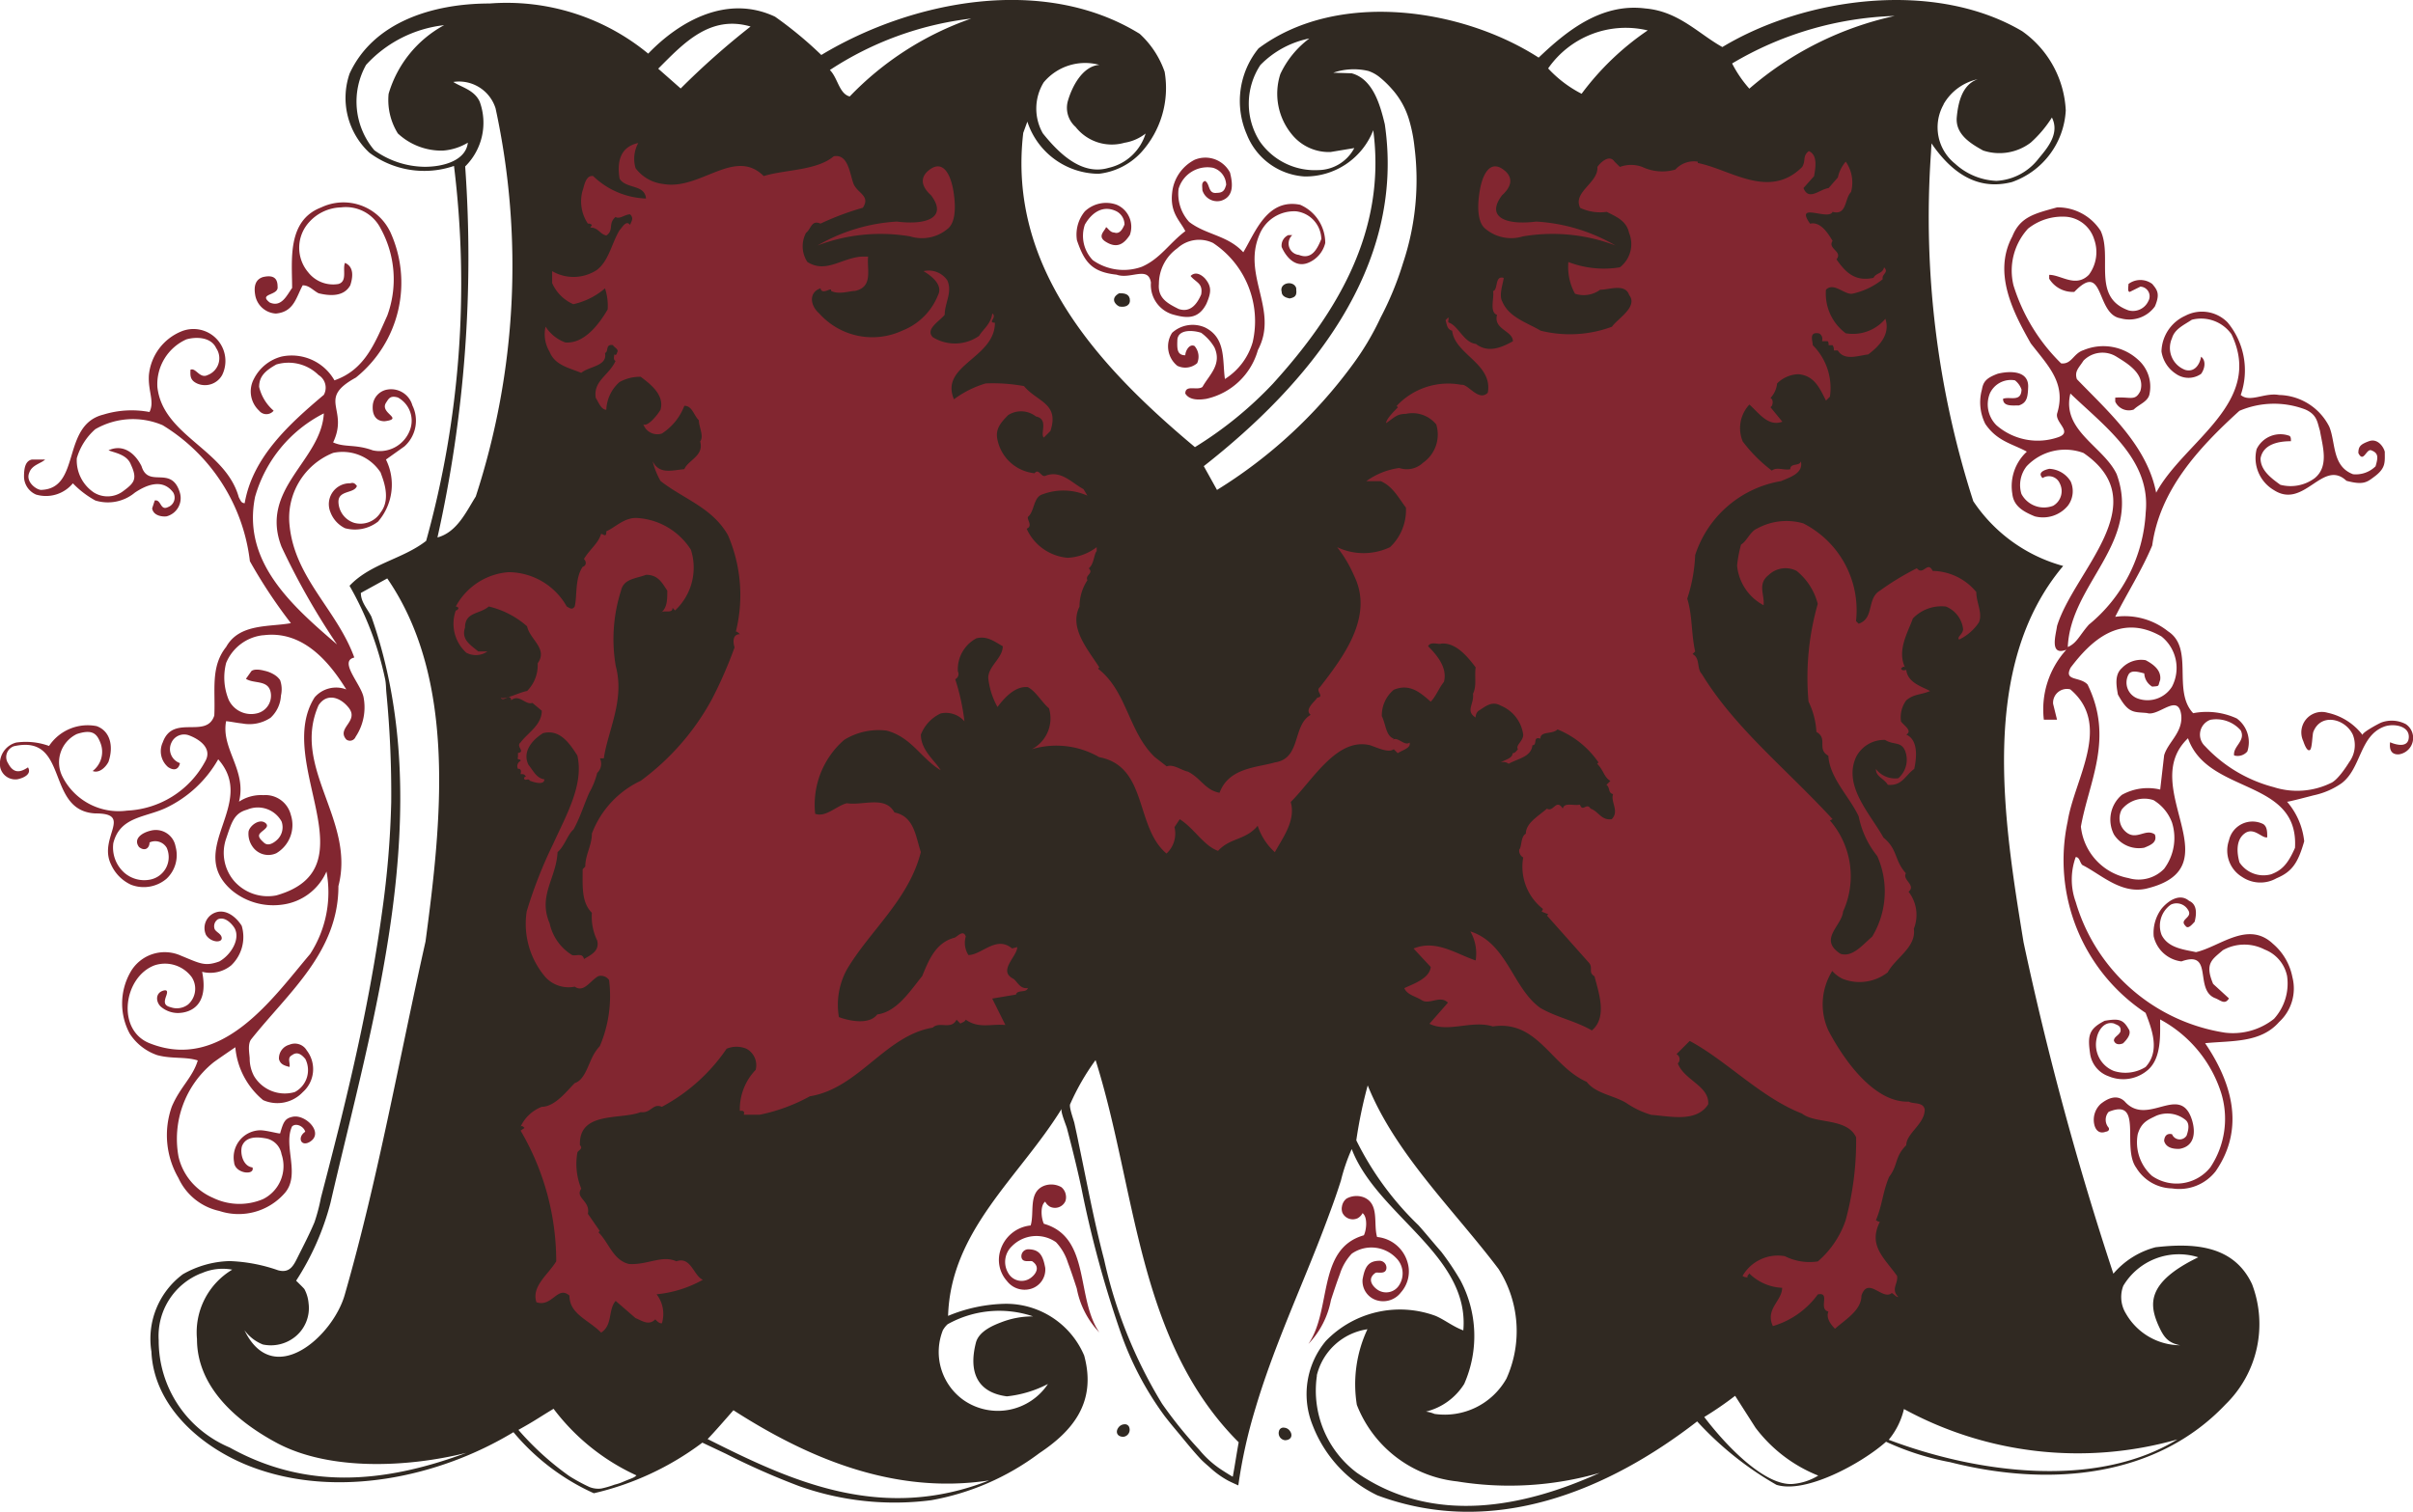
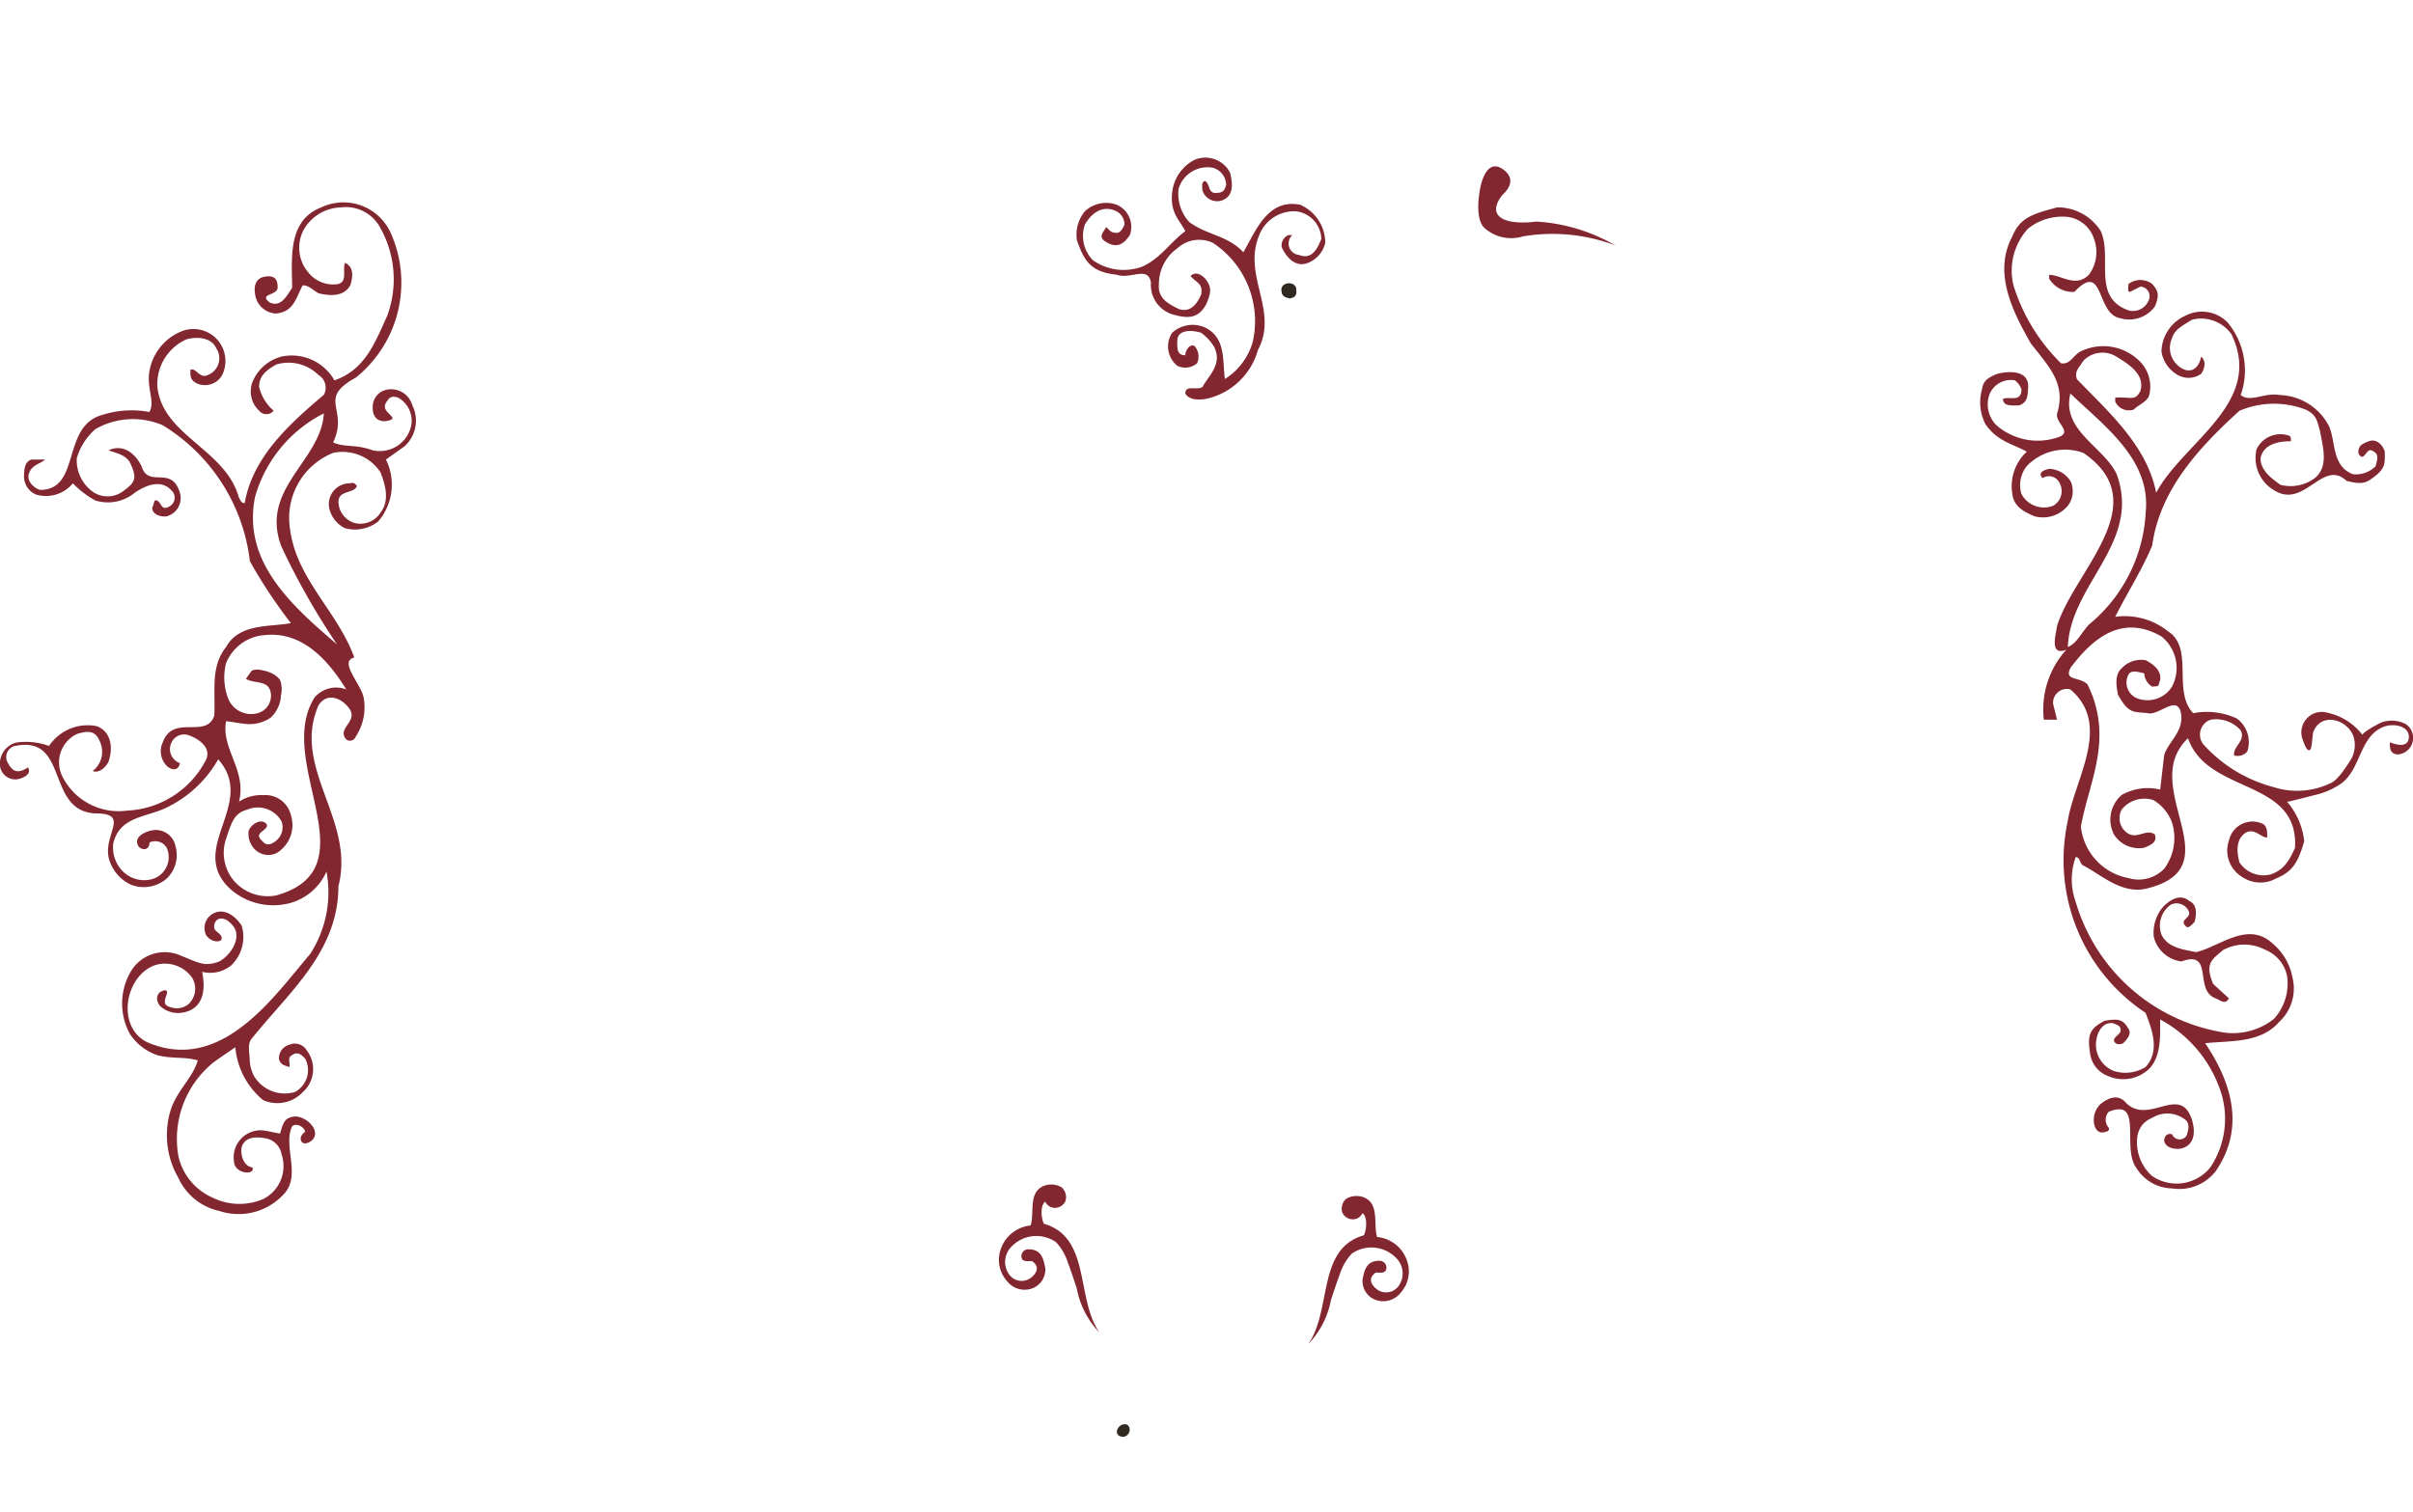
<svg xmlns="http://www.w3.org/2000/svg" id="Group_9409" data-name="Group 9409" width="84.328" height="52.851" viewBox="0 0 84.328 52.851">
  <defs>
    <clipPath id="clip-path">
      <rect id="Rectangle_885" data-name="Rectangle 885" width="84.328" height="52.851" fill="none" />
    </clipPath>
  </defs>
  <g id="Group_9395" data-name="Group 9395" clip-path="url(#clip-path)">
    <path id="Path_16062" data-name="Path 16062" d="M198.068,28.849c.094.37.14.832-.322.97a.541.541,0,0,1-.647-.369c0-.139-.046-.277.092-.324.184.093.093.462.416.416.249,0,.276-.139.323-.277a.636.636,0,0,0-.463-.6,1.052,1.052,0,0,0-1.2.738,1.461,1.461,0,0,0,.369,1.154c.6.461,1.339.461,1.893,1.062.416-.692.831-1.892,1.986-1.661a1.455,1.455,0,0,1,.878,1.338,1.006,1.006,0,0,1-.6.693c-.461.184-.783-.231-.923-.554a.4.4,0,0,1,.232-.416h.139a.4.4,0,0,0,.231.692c.462.185.647-.23.784-.554a1,1,0,0,0-.877-.969,1.306,1.306,0,0,0-1.292.83c-.6,1.432.692,2.631-.047,4.017a2.413,2.413,0,0,1-1.8,1.707c-.276.046-.6.046-.738-.185,0-.323.415-.092.6-.231.231-.415.693-.784.417-1.384a1.674,1.674,0,0,0-.463-.508c-.277-.093-.832-.138-.832.277-.012.3,0,.508.278.508,0-.138.138-.415.323-.323a.565.565,0,0,1,.092.6.635.635,0,0,1-.693.092.871.871,0,0,1-.183-1.154,1.068,1.068,0,0,1,1.153-.185c.74.369.6,1.155.693,1.8a2.265,2.265,0,0,0,.971-1.293,3.278,3.278,0,0,0-1.386-3.462,1.123,1.123,0,0,0-1.247.185,1.531,1.531,0,0,0-.645,1.246c-.047.507.323.692.692.877.415.138.646-.185.785-.508.07-.4-.185-.415-.37-.646.231-.231.508.092.508.092.231.277.218.479.046.877-.294.582-.741.5-1.2.369a1.077,1.077,0,0,1-.74-1.107c-.092-.6-.715-.1-1.2-.277-.876-.093-1.126-.448-1.385-1.2a1.273,1.273,0,0,1,.277-1.015,1.083,1.083,0,0,1,1.108-.231.838.838,0,0,1,.462,1.061c-.185.277-.424.506-.855.226-.286-.186-.023-.365.024-.5.046,0,.138.184.278.184.137.046.253,0,.367-.277a.522.522,0,0,0-.276-.461c-.461-.231-.858.026-1.108.461a1.22,1.22,0,0,0,.278,1.246,1.872,1.872,0,0,0,1.708.231c.646-.278.969-.831,1.524-1.247-.185-.369-.54-.633-.461-1.338a1.458,1.458,0,0,1,.784-1.155.97.97,0,0,1,1.246.461" transform="translate(-155.079 -22.8)" fill="#822630" />
    <path id="Path_16063" data-name="Path 16063" d="M229.939,50.891c.019.223.019.324-.231.369-.144-.028-.276-.092-.276-.231-.092-.322.415-.415.507-.138" transform="translate(-184.641 -40.826)" fill="#302922" />
-     <path id="Path_16064" data-name="Path 16064" d="M200.013,52.7c.046.231-.138.324-.369.278-.184-.093-.289-.306,0-.461.139,0,.324,0,.369.184" transform="translate(-160.532 -42.265)" fill="#302922" />
    <path id="Path_16065" data-name="Path 16065" d="M358.77,37.973c.415.923-.323,2.308.969,2.769a.593.593,0,0,0,.692-.323.338.338,0,0,0-.277-.507l-.37.184c-.091,0-.046-.184-.046-.277a.692.692,0,0,1,.831,0c.174.209.281.345.092.785a1.106,1.106,0,0,1-1.2.415c-.877-.138-.554-2.031-1.616-.923a.966.966,0,0,1-.878-.461V39.5c.416,0,.924.461,1.385,0a1.327,1.327,0,0,0,.185-1.246,1.121,1.121,0,0,0-.97-.784,1.93,1.93,0,0,0-1.34.415,2.173,2.173,0,0,0-.507,1.985,6.5,6.5,0,0,0,1.663,2.724c.369.046.424-.346.783-.461a1.792,1.792,0,0,1,1.894.322,1.255,1.255,0,0,1,.415,1.2c-.045.277-.369.369-.553.554a.524.524,0,0,1-.647-.277v-.139c.536-.04.692.139.877-.231.184-.6-.461-.969-.832-1.2a.926.926,0,0,0-1.156.139c-.161.254-.321.369-.229.646,1.062,1.107,2.447,2.308,2.77,3.969.97-1.8,3.786-3.138,2.632-5.539a1.3,1.3,0,0,0-1.385-.507c-.277.184-.6.323-.693.645a.82.82,0,0,0,.462,1.108c.323.093.508-.184.554-.461.185.138.129.426,0,.6a.764.764,0,0,1-.877,0,1.134,1.134,0,0,1-.507-.785,1.405,1.405,0,0,1,.831-1.246,1.252,1.252,0,0,1,1.478.231,2.618,2.618,0,0,1,.461,2.538c.324.277.831-.093,1.339,0a2.013,2.013,0,0,1,1.755,1.108c.23.554.091,1.385.832,1.662a.978.978,0,0,0,.785-.277c.1-.328.092-.462-.138-.554-.184-.092-.277.462-.462.092,0-.23.073-.306.369-.415s.508.185.554.369c0,.369.044.569-.371.876-.246.183-.372.3-.969.139-.83-.785-1.476,1.015-2.539.323a1.3,1.3,0,0,1-.6-1.43.921.921,0,0,1,1.154-.462c.045.046.045.092.045.185-.415,0-.969.092-1.062.6,0,.415.37.692.692.923a1.411,1.411,0,0,0,1.2-.231c.509-.415.278-1.107.184-1.661-.091-.277-.089-.553-.507-.739a3.074,3.074,0,0,0-2.308.046c-1.476,1.339-2.783,2.795-3.047,4.708-.369.877-.876,1.662-1.293,2.493a2.424,2.424,0,0,1,1.847.507c.923.6.138,2.077.878,2.862a2.509,2.509,0,0,1,1.524.184,1.029,1.029,0,0,1,.368,1.154.443.443,0,0,1-.462.139c-.045-.323.416-.508.231-.877a1.139,1.139,0,0,0-1.061-.369.551.551,0,0,0-.185.923,5.008,5.008,0,0,0,2.4,1.431,2.688,2.688,0,0,0,1.986-.139c.231-.088.534-.546.654-.739a1,1,0,0,0,.125-.954c-.264-.566-1.118-.775-1.381-.1-.039.1-.038.584-.12.634-.106.066-.207-.239-.232-.312a.716.716,0,0,1,.851-.99,2.1,2.1,0,0,1,1.235.795c-.129-.059.589-.439.652-.458a1.055,1.055,0,0,1,.847.061.581.581,0,0,1-.251,1.057c-.282.01-.326-.2-.3-.424.232.1.63.194.654-.162.029-.423-.544-.5-.857-.386-.872.322-.8,1.47-1.5,1.987a2.674,2.674,0,0,1-.96.414c-.083.02-.918.243-.938.225a2.52,2.52,0,0,1,.6,1.384c-.216.749-.417,1.062-.969,1.293a1.139,1.139,0,0,1-1.2-.046,1.077,1.077,0,0,1-.461-1.277.842.842,0,0,1,1.2-.571c.138.093.138.278.138.462-.184.046-.462-.37-.784-.139s-.277.692-.186,1.016a1.006,1.006,0,0,0,1.109.415c.369-.139.581-.354.831-.923.144-2.442-3.047-1.847-3.739-3.832-1.8,1.708,1.662,4.523-1.477,5.262-.877.184-1.569-.507-2.216-.831-.093-.092-.093-.277-.231-.277a2.3,2.3,0,0,0,0,1.569,6.466,6.466,0,0,0,5.217,4.569,2.305,2.305,0,0,0,1.712-.483,1.836,1.836,0,0,0,.457-1.5,1.262,1.262,0,0,0-.784-.923,1.54,1.54,0,0,0-1.461.024c-.37.323-.644.457-.339,1.177l.553.507c-.137.231-.285.074-.461,0-.784-.277-.046-1.708-1.2-1.293a1.134,1.134,0,0,1-.969-.877,1.412,1.412,0,0,1,.277-.969c.231-.278.637-.548.959-.271.325.139.241.547.195.732-.092.093-.231.278-.323.139-.231-.231.278-.277.092-.555a.465.465,0,0,0-.6-.184.9.9,0,0,0-.323,1.061c.231.462.785.508,1.2.6.831-.185,1.816-1.12,2.694-.289a2.041,2.041,0,0,1,.677,1.166A1.592,1.592,0,0,1,365,65.621c-.647.739-1.662.646-2.584.739.877,1.292,1.444,2.919.368,4.477a1.613,1.613,0,0,1-1.523.6,1.5,1.5,0,0,1-1.252-.723c-.519-.711.26-2.455-.964-1.954a.422.422,0,0,0,0,.554c.046.092-.046.138-.093.138-.231.092-.372-.048-.415-.277a.759.759,0,0,1,.231-.693c.231-.184.554-.348.831-.093.8.92,1.939-.645,2.355.646.136.434.1.925-.425,1.018-.321.017-.5-.094-.545-.279.009-.16.093-.277.277-.231a.286.286,0,0,0,.508.047c.046-.139.138-.415-.047-.555a1.011,1.011,0,0,0-1.015-.138c-.277.138-.52.217-.646.646a1.568,1.568,0,0,0,.5,1.457,1.509,1.509,0,0,0,2.038-.3,3.057,3.057,0,0,0,.368-2.631,4.445,4.445,0,0,0-2.123-2.539c0,.554.046,1.339-.416,1.755a1.316,1.316,0,0,1-1.385.231.982.982,0,0,1-.646-.785c-.09-.63-.054-.867.508-1.154.494-.085.646-.046.831.278.138.184-.093.415-.185.508-.134.06-.277.046-.322-.093,0-.138.184-.185.23-.323.03-.2-.114-.218-.23-.277-.37-.093-.564.3-.6.507a.989.989,0,0,0,.6,1.155,1.333,1.333,0,0,0,1.107-.14c.508-.554.231-1.292,0-1.892a6.408,6.408,0,0,1-2.723-6.693c.231-1.476,1.569-3.369.091-4.616a.483.483,0,0,0-.6.507l.137.554h-.461a3.1,3.1,0,0,1,.786-2.447c-.6.231-.369-.508-.324-.831.6-1.939,3.481-4.29.924-6.047a1.85,1.85,0,0,0-1.985.462,1.063,1.063,0,0,0-.185.969.891.891,0,0,0,1.109.415.591.591,0,0,0,.231-.784.412.412,0,0,0-.6-.185c-.239-.239.224-.318.231-.323a.922.922,0,0,1,.751.442.842.842,0,0,1-.1.85,1.132,1.132,0,0,1-1.154.37c-.424-.172-.74-.37-.785-.785a1.638,1.638,0,0,1,.507-1.477c-.507-.277-1.04-.361-1.452-.97a1.678,1.678,0,0,1-.118-1.2c.046-.277.155-.406.553-.554.37-.093,1.082-.14,1.063.461-.012.363-.046.555-.322.647-.231,0-.556.045-.556-.231.231-.093.632.132.646-.323a.683.683,0,0,0-.231-.323.806.806,0,0,0-.877.461,1.027,1.027,0,0,0,.231,1.108,2.192,2.192,0,0,0,2.171.415c.508-.184-.138-.508-.048-.831.324-1.062-.321-1.661-.923-2.446-.6-1.062-1.338-2.446-.645-3.738.277-.693.791-.8,1.568-1.016a1.784,1.784,0,0,1,1.525.831m-1.063,5.677c-.321,1.293,1.155,1.847,1.616,2.816.878,2.4-1.616,3.831-1.707,6.046.323-.139.409-.413.738-.784a5.437,5.437,0,0,0,1.985-3.924c.185-1.845-1.431-3-2.632-4.154m0,9.6c-.231.462.336.286.6.573.93,1.894.044,3.4-.233,4.966a2.049,2.049,0,0,0,1.662,1.8,1.238,1.238,0,0,0,1.246-.324,1.8,1.8,0,0,0,.277-1.615,1.537,1.537,0,0,0-.646-.785,1.012,1.012,0,0,0-1.108.323.629.629,0,0,0,.138.785c.37.323.693-.139,1.016.092.093.277-.151.371-.369.462a1.032,1.032,0,0,1-1.061-.462,1.134,1.134,0,0,1,.277-1.385,1.857,1.857,0,0,1,1.339-.185l.138-1.2c.138-.462.645-.784.6-1.384-.093-.831-.785.045-1.2-.092-.462-.046-.644.035-1.016-.647-.047-.277-.132-.685.138-.923a.933.933,0,0,1,.831-.277c.3.158.555.369.508.693-.086.225,0,.209-.278.231a.564.564,0,0,1-.277-.462c-.185-.046-.462-.138-.554.046a.592.592,0,0,0,.323.831,1.009,1.009,0,0,0,1.2-.415,1.411,1.411,0,0,0-.369-1.754c-1.456-.838-2.493.185-3.187,1.108" transform="translate(-285.353 -29.892)" fill="#822630" />
    <path id="Path_16066" data-name="Path 16066" d="M13.626,37.321a4.258,4.258,0,0,1-1.19,5.12c-1.381.757-.23,1.083-.794,2.266.415.185.768.053,1.385.277a1.127,1.127,0,0,0,1.293-.692.923.923,0,0,0-.415-1.155c-.277-.081-.323.047-.416.185-.231.369.647.554-.046.645-.323,0-.439-.241-.416-.553a.611.611,0,0,1,.508-.554.771.771,0,0,1,.877.554,1.206,1.206,0,0,1-.277,1.431l-.647.461a1.975,1.975,0,0,1-.276,2.169,1.315,1.315,0,0,1-1.155.231,1.019,1.019,0,0,1-.507-.555.73.73,0,0,1,.693-1.015c.139-.046.185.046.231.092-.092.277-.646.138-.646.554a.788.788,0,0,0,.554.738.829.829,0,0,0,.923-.37c.4-.514.025-1.272,0-1.385a1.585,1.585,0,0,0-1.662-.692,2.446,2.446,0,0,0-1.523,2.539c.184,1.846,1.662,2.954,2.262,4.615-.555.127.231.923.323,1.386A1.86,1.86,0,0,1,12.427,55a.212.212,0,0,1-.324.093c-.369-.415.508-.646.047-1.154-.278-.323-.73-.478-1.016-.046-.964,2.179,1.293,4.016.693,6.324,0,2.308-1.752,3.726-3.047,5.354-.136.171-.059.519-.054.671a1.3,1.3,0,0,0,.15.613,1.251,1.251,0,0,0,1.426.562.866.866,0,0,0,.37-1.155c-.121-.146-.277-.276-.461-.138-.185.093-.064.258-.092.415-.185-.046-.324-.092-.37-.277a.492.492,0,0,1,.366-.5.481.481,0,0,1,.605.2,1.072,1.072,0,0,1-.14,1.459,1.221,1.221,0,0,1-1.386.277,2.7,2.7,0,0,1-.97-1.847s-.728.495-.784.547a3.434,3.434,0,0,0-1.2,3.284,2.078,2.078,0,0,0,1.2,1.431,2.114,2.114,0,0,0,1.754.046,1.289,1.289,0,0,0,.645-1.569.68.68,0,0,0-.553-.554c-.262-.046-.692-.092-.831.277-.07.247.036.7.369.739.094.292-.614.221-.643-.182a.947.947,0,0,1,.909-1.117c.227,0,.7.138.7.107.115-.4.167-.524.445-.58.447-.09,1.1.568.592.878-.31.187-.45-.161-.16-.353-.046-.185-.323-.323-.461-.185-.323.692.323,1.709-.277,2.354a2.14,2.14,0,0,1-2.263.6,2.051,2.051,0,0,1-1.431-1.154,2.984,2.984,0,0,1-.231-2.493c.293-.691.724-1.013.908-1.614-.415-.138-.908-.048-1.415-.186a1.859,1.859,0,0,1-.965-.755,2.219,2.219,0,0,1,.009-2.115,1.377,1.377,0,0,1,1.786-.606c.671.274.831.384,1.339.2.415-.231.767-.819.509-1.2-.108-.154-.325-.369-.555-.276a.289.289,0,0,0-.115.354c.058.1.207.15.239.272s-.088.159-.2.146a.494.494,0,0,1-.343-.22.575.575,0,0,1,.323-.784c.37-.138.729.153.923.462a1.371,1.371,0,0,1-.369,1.385,1.157,1.157,0,0,1-1.014.224c.244,1.211-.44,1.431-.838,1.44a.924.924,0,0,1-.61-.226c-.174-.167-.194-.486.108-.561.175-.043.106.127.074.218-.068.2-.059.312.17.368a.646.646,0,0,0,.609-.1A.736.736,0,0,0,6.7,63.4a1.162,1.162,0,0,0-1.293-.415c-1.086.4-1.352,2.256-.184,2.724,2.54,1.015,4.324-1.6,5.617-3.12a3.966,3.966,0,0,0,.57-2.881,1.958,1.958,0,0,1-1.523,1.154,2.272,2.272,0,0,1-1.8-.508c-1.616-1.431.924-3-.461-4.569a4.146,4.146,0,0,1-1.847,1.708c-.72.33-1.588.3-1.819,1.224a1.179,1.179,0,0,0,.389,1.037,1.06,1.06,0,0,0,.923.231.8.8,0,0,0,.554-1.107.467.467,0,0,0-.6-.186c0,.186-.151.328-.365.162-.213-.281.084-.5.411-.576a.7.7,0,0,1,.863.555,1.132,1.132,0,0,1-.313,1.125,1.23,1.23,0,0,1-1.242.212,1.408,1.408,0,0,1-.7-.71c-.458-.938.8-1.788-.552-1.783-1.753-.093-.89-2.789-2.843-2.349a.4.4,0,0,0-.2.6c.188.357.415.323.693.139.138.231-.139.369-.37.416a.541.541,0,0,1-.6-.416A.763.763,0,0,1,.563,55.2a2.372,2.372,0,0,1,1.151.118,1.621,1.621,0,0,1,1.663-.693c.474.171.6.7.415,1.246-.092.185-.323.415-.554.323a.845.845,0,0,0,.277-.97c-.122-.32-.267-.508-.831-.322a1.1,1.1,0,0,0-.507,1.477,2.2,2.2,0,0,0,2.262,1.2,3.269,3.269,0,0,0,2.724-1.707c.278-.461-.185-.785-.554-.923a.486.486,0,0,0-.62.259.518.518,0,0,0,.3.71c-.04.2-.182.292-.415.139a.73.73,0,0,1-.185-.866c.357-1,1.525-.1,1.8-.935.045-.877-.14-1.708.415-2.4.461-.831,1.524-.692,2.262-.831A17.663,17.663,0,0,1,8.733,48.86a6.449,6.449,0,0,0-3.048-4.754,2.635,2.635,0,0,0-2.355.139,2.152,2.152,0,0,0-.646,1.015,1.352,1.352,0,0,0,.6,1.2A.908.908,0,0,0,4.3,46.414c.37-.277.519-.408.278-.923-.131-.36-.555-.416-.786-.508.508-.23.923.092,1.154.554.241.792,1.042-.052,1.339.923a.66.66,0,0,1-.461.831c-.11.018-.461,0-.507-.277l.091-.277c.231-.047.185.37.463.231a.352.352,0,0,0,.184-.508c-.394-.535-1-.225-1.339,0a1.476,1.476,0,0,1-1.385.277,3.26,3.26,0,0,1-.784-.6,1.222,1.222,0,0,1-1.288.393.694.694,0,0,1-.42-.624c0-.3.046-.553.276-.6h.462c-.139.138-.462.184-.555.461-.138.324.258.6.416.6,1.407-.046.693-2.261,2.17-2.631a3.356,3.356,0,0,1,1.616-.092c.184-.37-.052-.713-.021-1.282a1.839,1.839,0,0,1,1.13-1.534,1.117,1.117,0,0,1,1.431,1.523.686.686,0,0,1-.867.3c-.275-.122-.242-.3-.242-.483.185-.092.323.324.6.185a.627.627,0,0,0,.3-.942c-.183-.4-.721-.4-1.044-.305A1.717,1.717,0,0,0,5.5,42.767c.184,1.708,2.379,2.177,2.845,3.857.076.144.092.2.206.209.277-1.616,1.566-2.774,2.766-3.789a.518.518,0,0,0-.184-.692,1.492,1.492,0,0,0-1.477-.369c-.388.22-.6.415-.6.784a1.578,1.578,0,0,0,.507.831.325.325,0,0,1-.507,0,.92.92,0,0,1-.185-1.107,1.507,1.507,0,0,1,.968-.785,1.718,1.718,0,0,1,1.849.831c1.061-.37,1.407-1.288,1.846-2.262a3.681,3.681,0,0,0-.231-3.046,1.363,1.363,0,0,0-1.384-.738A1.552,1.552,0,0,0,10.81,37a1.327,1.327,0,0,0-.045,1.753,1.106,1.106,0,0,0,1.061.416c.323-.092.138-.507.23-.738.324.139.277.507.185.784-.231.416-.739.369-1.108.278-.185-.093-.323-.278-.554-.278-.231.416-.3.929-.937.987a.777.777,0,0,1-.726-.664c-.045-.277,0-.523.272-.611.426-.1.513.1.513.334.047.323-.692.231-.276.554.413.184.6-.254.784-.508,0-.969-.185-2.354,1.016-2.815a1.81,1.81,0,0,1,2.4.831M8.916,46.6c-.461,2.262,1.247,3.785,2.863,5.17a25.143,25.143,0,0,1-1.941-3.416c-.783-2.031,1.387-3,1.479-4.662a4.711,4.711,0,0,0-2.4,2.908m.278,4.847a1.582,1.582,0,0,0-1.292.969,2.045,2.045,0,0,0,.091,1.293.867.867,0,0,0,1.016.462.632.632,0,0,0,.45-.723c-.084-.454-.588-.293-.865-.477l.194-.274c.115-.085.36-.034.442-.01a1.077,1.077,0,0,1,.389.162.668.668,0,0,1,.168.166.953.953,0,0,1,.03.542,1.13,1.13,0,0,1-.362.775,1.331,1.331,0,0,1-.991.2c-.189-.019-.374-.061-.563-.08-.184.969.728,1.707.451,2.814a1.4,1.4,0,0,1,.852-.228.913.913,0,0,1,.959.691,1.145,1.145,0,0,1-.507,1.339.669.669,0,0,1-.831-.23.773.773,0,0,1-.139-.53c.039-.2.382-.467.592-.294.188.156-.192.284-.223.415-.026.1.094.2.161.263.143.144.337.023.45-.077a.6.6,0,0,0,.174-.655.947.947,0,0,0-1.2-.416c-.466.125-.545.446-.739,1.016a1.519,1.519,0,0,0,.277,1.476,1.565,1.565,0,0,0,1.477.507c3.375-.958-.093-4.661,1.339-6.923a.992.992,0,0,1,1.107-.277c-.6-.97-1.523-2.077-2.908-1.893" transform="translate(0 -29.241)" fill="#822630" />
    <path id="Path_16067" data-name="Path 16067" d="M181.164,212.516a.427.427,0,0,1-.019.2.4.4,0,0,1-.54.191.429.429,0,0,1-.165-.176c-.184.138-.138.589-.046.774,1.648.472,1.108,2.595,1.939,3.8a3.031,3.031,0,0,1-.789-1.538c-.1-.305-.2-.611-.313-.91a1.838,1.838,0,0,0-.414-.709,1.2,1.2,0,0,0-1.543.144.754.754,0,0,0-.126.935.536.536,0,0,0,.794.164c.157-.116.351-.373.037-.579-.123-.015-.337.052-.369-.139a.242.242,0,0,1,.231-.276c.416,0,.523.237.6.645a.7.7,0,0,1-.508.739.776.776,0,0,1-.831-.277,1.106,1.106,0,0,1-.231-1.062,1.232,1.232,0,0,1,1.061-.878c.139-.462-.092-1.153.461-1.384a.716.716,0,0,1,.612.045.439.439,0,0,1,.159.295" transform="translate(-143.913 -170.724)" fill="#822630" />
    <path id="Path_16068" data-name="Path 16068" d="M235.433,214.6a.415.415,0,0,0,.019.2.4.4,0,0,0,.539.19.432.432,0,0,0,.166-.175c.183.138.138.589.046.774-1.649.471-1.109,2.595-1.94,3.8a3.027,3.027,0,0,0,.79-1.538c.1-.305.2-.61.313-.91a1.842,1.842,0,0,1,.414-.709,1.2,1.2,0,0,1,1.543.144.754.754,0,0,1,.126.935.536.536,0,0,1-.794.164c-.157-.117-.351-.372-.036-.579.123-.015.337.052.37-.139a.243.243,0,0,0-.231-.277c-.417,0-.524.237-.6.647a.7.7,0,0,0,.507.738.778.778,0,0,0,.831-.277,1.106,1.106,0,0,0,.23-1.062,1.228,1.228,0,0,0-1.061-.877c-.138-.461.092-1.154-.461-1.385a.721.721,0,0,0-.611.045.437.437,0,0,0-.159.294" transform="translate(-188.539 -172.406)" fill="#822630" />
-     <path id="Path_16069" data-name="Path 16069" d="M62.5,2.521a3.35,3.35,0,0,1-.831,2.815,2.376,2.376,0,0,1-1.477.738A2.641,2.641,0,0,1,57.7,4.251l-.143.393c-.554,4.708,2.631,8.169,6,10.986a13.365,13.365,0,0,0,2.723-2.216c2.263-2.492,3.971-5.354,3.509-8.862a2.543,2.543,0,0,1-2.4,1.616A2.329,2.329,0,0,1,65.366,4.69a2.918,2.918,0,0,1,.414-3C68.5-.341,72.843.259,75.569,2.013,76.492,1.136,77.723.093,79.3.295c1.162.1,1.857.887,2.689,1.349C84.9-.11,89.419-.711,92.467,1.09A3.6,3.6,0,0,1,93.99,3.859a2.81,2.81,0,0,1-1.884,2.505c-1.056.27-1.986-.152-2.809-1.353l-.017.324a32.413,32.413,0,0,0,1.478,12.185A5.522,5.522,0,0,0,93.9,19.784c-2.955,3.508-2.078,8.908-1.385,13.155a110.028,110.028,0,0,0,3.139,11.586A2.9,2.9,0,0,1,97.13,43.6c1.3-.148,2.724-.093,3.371,1.293a3.922,3.922,0,0,1-.926,4.2c-2.4,2.538-6.1,2.915-9.627,2.021A9.439,9.439,0,0,1,87.71,50.4c-.855.76-2.815,1.828-3.832,1.505a11.456,11.456,0,0,1-2.77-2.216c-3.094,2.4-7.114,4.1-11.174,2.585a4.513,4.513,0,0,1-2.262-2.446,2.9,2.9,0,0,1,.462-2.954A3.6,3.6,0,0,1,71.967,46c.323.139.6.37.969.507.23-2.631-3.019-4.031-3.9-6.339a6.557,6.557,0,0,0-.377,1.1c-.123.387-.256.771-.4,1.153-.277.758-.579,1.509-.886,2.258-.614,1.5-1.241,3-1.7,4.547a17.649,17.649,0,0,0-.6,2.7s-.285-.125-.386-.183a3.129,3.129,0,0,1-.578-.416c-.111-.1-.233-.2-.336-.305-.31-.329-.589-.686-.879-1.031-.133-.158-.263-.319-.389-.481A11.05,11.05,0,0,1,60.933,46.5a38.173,38.173,0,0,1-1.343-4.966c-.1-.468-.211-.934-.328-1.4-.058-.23-.117-.461-.178-.691-.029-.11-.239-.6-.183-.686C57.424,41.154,55.023,43,54.93,46a5.45,5.45,0,0,1,2.025-.423,2.968,2.968,0,0,1,2.731,1.808c.458,1.682-.462,2.677-1.57,3.416a8.89,8.89,0,0,1-3.777,1.643,9.969,9.969,0,0,1-4.614-.493,25.635,25.635,0,0,1-2.56-1.131l-.822-.389A10.079,10.079,0,0,1,42.55,52.2a7.864,7.864,0,0,1-2.809-2.135c-2.587,1.569-6.188,2.354-9.188,1.2-1.756-.675-3.383-2.129-3.464-4.015a2.814,2.814,0,0,1,1.1-2.707,3.474,3.474,0,0,1,1.625-.459,5.7,5.7,0,0,1,1.7.321c.407.111.54-.159.689-.461.2-.4.409-.8.584-1.217a6.289,6.289,0,0,0,.225-.855q.112-.431.224-.862.227-.88.448-1.763c.3-1.22.584-2.444.833-3.675s.468-2.483.638-3.733a32.625,32.625,0,0,0,.314-3.792,36.6,36.6,0,0,0-.169-3.833c-.014-.151-.012-.311-.041-.46a11.181,11.181,0,0,0-1.247-3.277c.739-.784,1.848-.924,2.678-1.57A33.626,33.626,0,0,0,37.663,5.8a3.207,3.207,0,0,1-2.955-.461,2.615,2.615,0,0,1-.693-2.769C34.847.767,36.924.121,38.909.121A7.771,7.771,0,0,1,44.45,1.874C45.558.72,47.221-.2,48.882.582A13.656,13.656,0,0,1,50.5,1.921C53.638.029,58.255-.9,61.626,1.181a3.23,3.23,0,0,1,.876,1.34m19.83-.3a4.124,4.124,0,0,0,.6.877A11.512,11.512,0,0,1,88.011.556a11.824,11.824,0,0,0-5.68,1.661M50.8,2.448c.277.277.323.831.693.923A10.806,10.806,0,0,1,55.738.648a11.4,11.4,0,0,0-4.941,1.8M34.592,2.264a2.631,2.631,0,0,0,.288,2.988,3.081,3.081,0,0,0,1.761.578c.693,0,1.438-.238,1.506-.843a1.96,1.96,0,0,1-.877.277,2.234,2.234,0,0,1-1.569-.6,2.21,2.21,0,0,1-.323-1.385,4.016,4.016,0,0,1,1.94-2.4,4.349,4.349,0,0,0-2.725,1.385M44.8,2.4l.785.692A27.28,27.28,0,0,1,48.028.926C46.6.509,45.673,1.526,44.8,2.4m31.1-.01a4.186,4.186,0,0,0,1.17.887,9.578,9.578,0,0,1,2.31-2.215A3.3,3.3,0,0,0,75.9,2.392M65.849,2.264a2.456,2.456,0,0,0-.024,2.681,2.339,2.339,0,0,0,2.039,1,1.441,1.441,0,0,0,1.262-.77l-.83.138a1.661,1.661,0,0,1-1.339-.6,2.236,2.236,0,0,1-.416-2.124,3.275,3.275,0,0,1,1.015-1.245,3.287,3.287,0,0,0-1.707.923m-7.578.612a1.753,1.753,0,0,0-.03,1.781c.554.692,1.359,1.488,2.3,1.207a1.758,1.758,0,0,0,1.292-1.2,1.61,1.61,0,0,1-.74.323,1.608,1.608,0,0,1-1.707-.554.891.891,0,0,1-.278-.877c.139-.508.508-1.246,1.108-1.292a1.886,1.886,0,0,0-1.945.612M70,2.688a1.267,1.267,0,0,0-.383-.208,2.2,2.2,0,0,0-1.225.061l.64.02c.751.2,1,1.116,1.16,1.78.739,5.031-2.678,9.092-6.326,11.954l.462.831a16.836,16.836,0,0,0,4.709-4.338A9.545,9.545,0,0,0,70.046,11.1,10.988,10.988,0,0,0,70.828,9.2a9.184,9.184,0,0,0,.4-4.074,5.223,5.223,0,0,0-.192-.955,2.794,2.794,0,0,0-.594-1.058A3.5,3.5,0,0,0,70,2.688m19.722.961a1.627,1.627,0,0,0,.4,2.073,2.281,2.281,0,0,0,1.444.6,1.991,1.991,0,0,0,1.479-.785c.315-.376.738-.877.461-1.43a4.127,4.127,0,0,1-.74.877,1.81,1.81,0,0,1-1.663.277c-.415-.231-.97-.554-.923-1.154.046-.508.184-1.154.738-1.339a1.813,1.813,0,0,0-1.2.878M37.639,2.864c.277.184.738.277.923.692a2.145,2.145,0,0,1-.508,2.261,44.825,44.825,0,0,1-.969,12.97c.692-.185,1.016-.923,1.339-1.431a26.014,26.014,0,0,0,.692-13.569,1.338,1.338,0,0,0-1.477-.923M35.331,20.219l-.923.508c0,.323.23.554.369.831,2.354,6.693.046,14.078-1.431,20.494a9.278,9.278,0,0,1-1.2,2.718s.27.262.289.294a1.265,1.265,0,0,1,.145.49,1.287,1.287,0,0,1-.485,1.189A1.353,1.353,0,0,1,30.983,47a1.46,1.46,0,0,1-.643-.5c1.007,2.091,3.113.2,3.512-1.263,1.155-4.017,1.893-8.217,2.816-12.325.555-4.154,1.108-9.139-1.338-12.693M60.078,37.066A8.229,8.229,0,0,0,59.2,38.59c-.058.091.121.561.145.675.048.225.1.451.143.676.095.453.187.908.279,1.36.186.913.377,1.825.615,2.727a16.444,16.444,0,0,0,2.027,5.044,14.9,14.9,0,0,0,1.3,1.609,3.449,3.449,0,0,0,.736.672c.021.015.432.281.435.266.086-.466.115-.7.206-1.2-3.555-3.555-3.572-8.833-5-13.357m9.51.878a16.018,16.018,0,0,0-.4,1.923,10.672,10.672,0,0,0,2.174,2.97c.227.252.569.671.794.924a9.385,9.385,0,0,1,.671,1,4.148,4.148,0,0,1,.133,3.62,2.19,2.19,0,0,1-1.338.969,1.177,1.177,0,0,1,.3.081,2.476,2.476,0,0,0,2.514-1.236,4.035,4.035,0,0,0-.277-3.831c-1.569-2.077-3.6-4.015-4.571-6.415M96,44.949a1.1,1.1,0,0,0,.092.97,2.2,2.2,0,0,0,1.893,1.108c-.461-.093-.592-.325-.777-.74-.289-.688-.4-1.46,1.413-2.336a2.26,2.26,0,0,0-2.622,1M28.83,44.51a2.354,2.354,0,0,0-1.487,2.342A4.049,4.049,0,0,0,29.821,50.6c2.595,1.442,5.28,1.3,8.272.188-2.032.507-4.748.638-6.595-.332-1.386-.738-2.817-1.938-2.817-3.646a2.553,2.553,0,0,1,1.232-2.426,1.816,1.816,0,0,0-1.083.13m25.928,1.962a2.064,2.064,0,0,0,.732,2.481,2.1,2.1,0,0,0,2.93-.577,4.014,4.014,0,0,1-1.435.433c-1.056-.137-1.339-.875-1.083-1.875.107-.418.646-.622.9-.72a3.022,3.022,0,0,1,1.1-.2,3.69,3.69,0,0,0-2.989.275.8.8,0,0,0-.152.188M67.82,48.087a3.591,3.591,0,0,0,1.4,3.4c2.686,1.846,5.844,1.2,8.485,0a11.361,11.361,0,0,1-4.982.3,4.24,4.24,0,0,1-3.508-2.677,4.531,4.531,0,0,1,.37-2.643,2.139,2.139,0,0,0-1.77,1.616m14.62.711a12.086,12.086,0,0,1-1.079.741c.893,1.171,2.162,2.388,3.069,2.342a2.009,2.009,0,0,0,.915-.294,5.114,5.114,0,0,1-2.192-1.673Zm-41.293.454c-.585.353-.622.4-1.228.737A10.045,10.045,0,0,0,41.693,51.6a6.366,6.366,0,0,0,.7.381.825.825,0,0,0,.418.054,3.205,3.205,0,0,0,.463-.135,1.738,1.738,0,0,0,.3-.1c.09-.039.219-.089.31-.126.15-.061.139-.107.165-.094a7.559,7.559,0,0,1-2.9-2.324m47.186,0a2.618,2.618,0,0,1-.532,1.075c3.046,1.155,7.227,1.74,10.089-.013a12.688,12.688,0,0,1-9.557-1.062M47.427,49.3c-.323.369-.644.739-.9,1.006,2.892,1.456,6.051,2.931,9.836,1.446-3.324.507-6.347-.79-8.932-2.452" transform="translate(-21.797 0.001)" fill="#302922" />
    <path id="Path_16070" data-name="Path 16070" d="M200.412,255.214a.247.247,0,0,1-.207.324c-.227,0-.289-.183-.162-.337a.268.268,0,0,1,.195-.1.157.157,0,0,1,.174.111" transform="translate(-160.946 -205.31)" fill="#302922" />
-     <path id="Path_16071" data-name="Path 16071" d="M228.969,255.826a.248.248,0,0,0,.206.324c.227,0,.289-.183.162-.338a.264.264,0,0,0-.194-.1.156.156,0,0,0-.174.11" transform="translate(-184.27 -205.803)" fill="#302922" />
-     <path id="Path_16072" data-name="Path 16072" d="M87.7,25.623a1.15,1.15,0,0,0-.094.877,1.4,1.4,0,0,0,.969.554c1.293.231,2.494-1.292,3.51-.277.739-.231,1.847-.185,2.447-.692.508-.092.554.6.694.969.137.324.6.416.322.831a9.673,9.673,0,0,0-1.478.554c-.323-.138-.323.184-.507.324a1,1,0,0,0,.046,1.015c.646.415,1.2-.139,1.893-.185h.231c-.046.462.185,1.062-.462,1.2-.185,0-.554.138-.831,0v-.046c-.046-.046-.324.185-.37-.046-.415.139-.369.6-.046.877a2.486,2.486,0,0,0,2.908.6,2.207,2.207,0,0,0,1.247-1.246c.184-.369-.277-.692-.508-.831a.788.788,0,0,1,.831.324c.185.416-.092.784-.092,1.2-.184.231-.692.507-.415.785a1.468,1.468,0,0,0,1.616-.046c.138-.231.415-.416.462-.784.184.138-.186.323.092.323,0,1.246-1.939,1.478-1.432,2.677a3.576,3.576,0,0,1,1.108-.554,6.055,6.055,0,0,1,1.339.093c.462.554,1.247.6.924,1.57l-.231.23c-.139-.138.183-.646-.277-.739a.835.835,0,0,0-.969-.046c-.277.277-.461.508-.369.878a1.473,1.473,0,0,0,1.293,1.154c.139-.185.231.139.369.093.554-.231.969.277,1.34.461l.138.23a2.056,2.056,0,0,0-1.571-.046c-.322.093-.276.6-.507.786-.046.091.185.322-.046.415a1.727,1.727,0,0,0,1.431,1.016,1.8,1.8,0,0,0,1.016-.371v.139c-.093.092-.093.461-.277.6.184.184-.139.231-.046.415a1.676,1.676,0,0,0-.277.924c-.37.739.277,1.477.692,2.124l-.045.046c1.016.784,1.062,2.214,1.986,3.092l.415.323c.231-.092.508.138.739.184.462.231.6.646,1.107.739.324-.877,1.293-.877,1.939-1.062.923-.139.6-1.293,1.246-1.662-.23-.184.141-.462.231-.6.277-.046-.091-.231.094-.369.783-1.016,1.893-2.446,1.2-3.877a4.56,4.56,0,0,0-.6-1.016,2.152,2.152,0,0,0,1.848,0,1.778,1.778,0,0,0,.555-1.384c-.278-.369-.461-.739-.877-.923h-.508a2.539,2.539,0,0,1,1.153-.461.822.822,0,0,0,.831-.184,1.2,1.2,0,0,0,.461-1.338,1.074,1.074,0,0,0-1.061-.37c-.324,0-.415.139-.692.324,0-.138.277-.415.414-.554l-.046-.046a2.46,2.46,0,0,1,2.263-.739c.23-.046.6.6.923.277.185-1.015-1.154-1.339-1.245-2.169-.185-.046-.185-.231-.231-.369l.092-.093c.046.046-.046.185.046.185.324.138.507.692.924.739.415.322.877.139,1.292-.093,0-.369-.692-.415-.554-.923-.277-.092-.092-.6-.139-.831.186-.046.047-.554.37-.462,0,.139-.184.6-.046.831.231.554.877.738,1.339,1.015a4.228,4.228,0,0,0,2.493-.139c.185-.277.923-.692.6-1.107-.139-.416-.693-.185-1.014-.185a.97.97,0,0,1-.879.139,1.934,1.934,0,0,1-.231-1.108,3.456,3.456,0,0,0,1.8.185,1.026,1.026,0,0,0,.322-1.2c-.091-.416-.415-.555-.784-.739a1.628,1.628,0,0,1-.925-.139c-.277-.554.647-.877.6-1.431.093-.139.414-.462.6-.185l.187.185a1.119,1.119,0,0,1,.783,0,1.636,1.636,0,0,0,1.155.092.872.872,0,0,1,.784-.277v.046c1.154.231,2.494,1.293,3.649.139.138-.231,0-.37.231-.555.323.139.231.6.184.877l-.37.416c.185.462.554.046.878,0l.323-.37a1.251,1.251,0,0,1,.276-.553,1.272,1.272,0,0,1,.185,1.062c-.231.231-.138.831-.646.692-.138.323-1.339-.369-.785.415.37-.092.647.369.785.6-.184.277.369.369.137.647.324.462.648.784,1.294.646.091-.184.323-.138.369-.369.184.185-.092.231-.047.416a2.508,2.508,0,0,1-1.061.507c-.277.046-.646-.416-.923-.139a1.726,1.726,0,0,0,.692,1.523,1.48,1.48,0,0,0,1.385-.507c.185.554-.231.97-.6,1.246-.369.046-.831.231-1.062-.138h-.138a.276.276,0,0,0-.046-.185h-.138c0-.046,0-.139-.046-.139h-.184c.045-.138-.046-.277-.139-.277-.323-.046-.185.277-.185.416a2.111,2.111,0,0,1,.6,1.8l-.138.138c-.232-.461-.415-.877-.969-.923a1.093,1.093,0,0,0-.739.323.872.872,0,0,1-.231.508c.092.046.092.184.046.277l-.046.046.415.507c-.509.185-.831-.323-1.153-.6a1.206,1.206,0,0,0-.231,1.292,5.244,5.244,0,0,0,1.015,1.016c.184-.139.416,0,.646-.047,0-.231.323-.092.37-.277.092.416-.37.554-.694.692a3.817,3.817,0,0,0-3,2.585,5.586,5.586,0,0,1-.277,1.523c.185.6.138,1.246.277,1.846l-.092.092c.276.138.139.508.322.693,1.154,1.892,2.909,3.277,4.571,5.077l-.093.046a2.974,2.974,0,0,1,.461,3.184c-.045.509-.876.97-.091,1.478.415.138.784-.323,1.108-.6A3.051,3.051,0,0,0,131,50.548a3.194,3.194,0,0,1-.648-1.385c-.322-.693-1.015-1.338-1.061-2.122-.417-.231,0-.6-.417-.832a2.766,2.766,0,0,0-.276-1.061,9.362,9.362,0,0,1,.323-3.415,2.178,2.178,0,0,0-.74-1.154.85.85,0,0,0-.969.138c-.416.323-.139.692-.185,1.062a1.75,1.75,0,0,1-.925-1.385,4.323,4.323,0,0,1,.139-.738c.184-.092.324-.461.555-.554a2.133,2.133,0,0,1,1.616-.185,3.405,3.405,0,0,1,1.846,3.416l.092.093c.555-.185.278-.877.74-1.154a9.612,9.612,0,0,1,1.293-.785c.231.277.369-.277.554.093a2.018,2.018,0,0,1,1.524.738c0,.37.231.739.091,1.062a1.712,1.712,0,0,1-.692.6c-.091-.092.14-.184.14-.369a.97.97,0,0,0-.6-.785,1.382,1.382,0,0,0-1.155.416c-.184.507-.554,1.108-.277,1.708-.045-.046-.093,0-.138.046.045.091.138.046.185.046.046.461.6.6.83.738-.323.139-.554.093-.83.323a1,1,0,0,0-.185.739c.092.138.415.322.185.461.415.184.369.785.277,1.2-.324.231-.416.6-.923.554-.139-.231-.417-.277-.417-.554a.847.847,0,0,0,.785.324.857.857,0,0,0,.231-.969c-.138-.323-.415-.186-.693-.37a1.1,1.1,0,0,0-1.016.6c-.461,1.015.5,1.985.957,2.814.509.417.37.786.785,1.248-.138.231.369.415.093.646a1.314,1.314,0,0,1,.185,1.292c.091.647-.636,1.015-.912,1.524a1.6,1.6,0,0,1-1.57.23,1.116,1.116,0,0,1-.369-.277,2.2,2.2,0,0,0-.138,2.077c.554,1.061,1.616,2.538,2.815,2.491.139.093.508,0,.554.277,0,.508-.645.831-.645,1.246-.416.415-.278.692-.6,1.108-.231.553-.231.969-.462,1.522.047,0,.047.046.14.046-.415.831.138,1.247.6,1.893.046.277-.231.462.046.738-.093,0-.138-.093-.23-.139-.324.277-.831-.6-1.061.093,0,.508-.555.83-.924,1.155-.139-.139-.323-.37-.231-.6-.369-.092.092-.692-.369-.6a2.979,2.979,0,0,1-1.571,1.108c-.277-.6.324-.878.324-1.339a1.733,1.733,0,0,1-1.153-.507c0,.046-.094.093-.048.139a.274.274,0,0,1-.183-.046,1.424,1.424,0,0,1,1.477-.692,1.924,1.924,0,0,0,1.155.184,3.3,3.3,0,0,0,.969-1.431,10.638,10.638,0,0,0,.369-2.907c-.322-.692-1.43-.462-1.891-.831-1.432-.554-2.633-1.847-3.925-2.539l-.461.462a.2.2,0,0,1,.045.323c.231.6,1.109.785,1.062,1.431-.414.646-1.338.415-1.986.369a3.079,3.079,0,0,1-.875-.415c-.461-.278-1.063-.323-1.385-.739-1.247-.554-1.709-2.169-3.28-1.938-.737-.231-1.569.231-2.216-.093l.647-.738c-.276-.277-.647.092-.924-.092-.231-.139-.506-.185-.6-.415.278-.139.877-.323.923-.739l-.6-.646c.784-.323,1.477.185,2.169.416a1.55,1.55,0,0,0-.185-1.015c1.293.415,1.477,1.985,2.447,2.677.554.323,1.246.461,1.8.785.554-.462.231-1.34.092-1.893-.231-.137-.044-.277-.184-.461l-1.477-1.661.046-.046-.231-.093.046-.092a1.873,1.873,0,0,1-.692-1.8.275.275,0,0,1-.139-.276c.093-.092.047-.462.231-.554,0-.37.416-.6.738-.877.23.138.323-.37.554,0,.047-.231.369-.093.6-.139.093.277.233-.092.37.139.277.091.369.416.738.369.279-.278-.046-.6.048-.877-.187-.046-.094-.231-.231-.323l.137-.138c-.23-.139-.23-.369-.461-.6l.046-.047a3.2,3.2,0,0,0-1.431-1.154c-.185.185-.6.046-.6.323-.277-.092-.092.23-.277.23-.045.416-.507.462-.831.648a.307.307,0,0,0-.277-.047c.139-.093.415-.139.415-.323.093,0,.139-.092.186-.138-.093-.14.184-.278.184-.508a1.277,1.277,0,0,0-.785-1.016c-.322-.184-.553.047-.784.185a.3.3,0,0,0-.093.23c-.369-.23-.046-.461-.093-.83.139-.278.047-.6.093-.923-.278-.37-.693-.877-1.2-.831-.093.046-.371-.092-.462.092.276.277.692.739.553,1.246-.184.231-.277.508-.462.692-.368-.323-.738-.646-1.291-.415a1.166,1.166,0,0,0-.417.922c.14.278.14.693.417.785l-.046.045c.183-.138.415.231.6.093.046.185-.185.232-.416.37l-.137-.138c-.187.138-.555-.047-.831-.14-1.156-.277-1.985,1.2-2.771,1.986.185.647-.277,1.245-.554,1.754a2.125,2.125,0,0,1-.6-.924c-.417.508-.969.415-1.385.878-.507-.184-.831-.785-1.339-1.107l-.184.277a.953.953,0,0,1-.278.923c-1.107-.923-.646-3.046-2.355-3.37a2.988,2.988,0,0,0-2.353-.276,1.217,1.217,0,0,0,.6-1.432c-.231-.185-.461-.6-.737-.738-.416-.047-.785.323-1.062.693a2.629,2.629,0,0,1-.323-1.016c0-.415.507-.692.507-1.107-.322-.184-.554-.369-.923-.277a1.226,1.226,0,0,0-.646,1.153.205.205,0,0,1-.092.277A7.638,7.638,0,0,1,99.1,45.84a.852.852,0,0,0-.831-.277,1.361,1.361,0,0,0-.692.739c0,.554.507.924.692,1.246-.692-.416-1.015-1.155-1.892-1.386a2.289,2.289,0,0,0-1.478.323,3,3,0,0,0-1.016,2.585c.369.138.739-.277,1.108-.369.554.092,1.34-.277,1.662.323.693.138.738.831.923,1.384-.416,1.662-1.8,2.77-2.586,4.108a2.569,2.569,0,0,0-.277,1.662c.369.138,1.061.278,1.339-.093.693-.092,1.155-.831,1.57-1.339.23-.553.461-1.154,1.108-1.338.093,0,.323-.323.416-.047a.785.785,0,0,0,.093.647c.462,0,.969-.693,1.524-.231l.183-.046c0,.323-.692.831-.137,1.107.137.092.23.369.507.323-.046.184-.37.045-.416.23l-.83.139.461.924c-.508-.047-.923.137-1.385-.185-.046.092-.138.092-.185.138l-.138-.138c-.185.369-.6.046-.831.277-1.662.277-2.586,2.123-4.294,2.4a6.163,6.163,0,0,1-1.754.645h-.554c0-.046.046-.092-.046-.137H91.25a1.988,1.988,0,0,1,.554-1.432.654.654,0,0,0-.323-.738.9.9,0,0,0-.693,0,6.358,6.358,0,0,1-2.263,2.031c-.322-.138-.368.231-.739.185-.692.277-2.17-.046-2.124,1.154.138.139-.092.185-.092.277a2.277,2.277,0,0,0,.139,1.246c-.231.324.323.416.231.877l.415.6-.046.046c.369.369.509.969,1.062,1.108.647.046,1.154-.324,1.663-.093.508-.184.6.508.924.646a4.117,4.117,0,0,1-1.617.507,1.123,1.123,0,0,1,.185,1.016c-.092,0-.137-.046-.231-.139-.23.231-.461.047-.692-.046l-.692-.6c-.276.324-.091.831-.507,1.109-.461-.463-1.108-.648-1.108-1.293-.416-.369-.6.415-1.154.231-.185-.555.415-.97.692-1.431a9.035,9.035,0,0,0-1.246-4.569l.138-.093c-.046-.046-.092-.091-.138-.046a1.368,1.368,0,0,1,.739-.693c.461,0,.877-.553,1.154-.83.322-.093.462-.6.6-.877a1.607,1.607,0,0,1,.277-.416,4.48,4.48,0,0,0,.323-2.308.35.35,0,0,0-.369-.139c-.277.139-.508.6-.831.37a1.1,1.1,0,0,1-1.016-.324,2.862,2.862,0,0,1-.663-2.308,15.648,15.648,0,0,1,.923-2.354c.461-1.015,1.078-2.076.848-3.091-.312-.5-.647-.924-1.2-.785-.37.23-.739.647-.508,1.108.185.231.277.462.554.507,0,.185-.277.138-.507.047-.047-.093-.139,0-.185-.047s0-.092.047-.092c-.047-.092-.093-.092-.185-.092,0-.046.046-.139-.046-.185h-.046a.2.2,0,0,1,.093-.276c0-.093-.139,0-.093-.139v-.138c.277-.046-.092-.231.093-.37.231-.323.739-.6.739-1.107L84,45.193c-.231.092-.461-.323-.738-.092-.046-.277-.277.092-.369-.092.138.092.646-.185.923-.231a1.285,1.285,0,0,0,.369-.969c.369-.507-.276-.831-.369-1.292a3.106,3.106,0,0,0-1.339-.693c-.323.278-.831.185-.831.739-.138.415.185.6.462.831h.323a.707.707,0,0,1-.739.046,1.369,1.369,0,0,1-.368-1.477.1.1,0,0,0,.092-.093.161.161,0,0,0-.092-.046,2.283,2.283,0,0,1,1.846-1.2,2.348,2.348,0,0,1,2.031,1.2c.093.046.184.139.278,0,.092-.369,0-.97.277-1.385.138-.046.138-.184.045-.276.231-.369.508-.553.6-.877.046,0,.092.046.138.046s.046-.093.046-.137c.323-.14.646-.507,1.109-.463a2.4,2.4,0,0,1,1.846,1.108,2.044,2.044,0,0,1-.555,2.123L88.9,41.87c0,.231-.324.047-.416.185.231-.185.231-.461.231-.785-.185-.277-.323-.554-.739-.554-.37.138-.786.138-.878.554a5.581,5.581,0,0,0-.185,2.631c.323,1.2-.276,2.261-.416,3.231h-.138a.432.432,0,0,1-.093.508,2.708,2.708,0,0,1-.277.692c-.185.415-.323.877-.554,1.292-.184.139-.323.6-.554.785-.046.923-.693,1.523-.277,2.492a1.727,1.727,0,0,0,.784,1.108c.139.046.37-.092.415.139.231-.139.555-.277.462-.647a1.9,1.9,0,0,1-.185-.969c-.369-.37-.323-.924-.323-1.524l.092-.092c0-.415.231-.738.231-1.154a3.345,3.345,0,0,1,1.708-1.846,8.664,8.664,0,0,0,2.493-2.863,15.05,15.05,0,0,0,.785-1.8c-.046-.138-.093-.461.184-.461-.046-.047-.092-.092-.138-.092a5.291,5.291,0,0,0-.277-3.37c-.555-.969-1.524-1.246-2.356-1.893a2.723,2.723,0,0,1-.276-.692c.231.462.646.324,1.108.277.138-.323.693-.461.553-.969.14-.184-.046-.507-.046-.738-.185-.185-.231-.507-.507-.507a1.994,1.994,0,0,1-.786.97.518.518,0,0,1-.647-.323c.139.092.462-.277.6-.508.14-.508-.322-.877-.693-1.153a1.469,1.469,0,0,0-.738.183,1.359,1.359,0,0,0-.463.97c-.184,0-.277-.277-.369-.415-.093-.6.461-.784.692-1.292-.091-.046-.046-.139-.046-.231.046.046.092,0,.092-.046.093-.138-.092-.184-.137-.276-.278-.046-.14.23-.278.276.093.461-.554.461-.83.693-.462-.185-.924-.276-1.108-.739a1.194,1.194,0,0,1-.139-.877,1.38,1.38,0,0,0,.692.554c.646.047,1.154-.6,1.478-1.154a1.925,1.925,0,0,0-.093-.738,2.518,2.518,0,0,1-1.108.554,1.438,1.438,0,0,1-.739-.739V30.1a1.479,1.479,0,0,0,1.57-.046c.415-.323.508-.924.786-1.385.091-.092.231-.369.368-.184.047-.138.14-.231,0-.37-.184,0-.368.185-.507.092-.276.231-.046.462-.323.647-.231-.046-.277-.277-.554-.277,0-.046.046-.046.046-.092a.168.168,0,0,0-.137-.046,1.394,1.394,0,0,1-.185-1.155c.045-.092.092-.554.369-.507a2.794,2.794,0,0,0,1.847.785c-.045-.508-.692-.324-.923-.693-.093-.555,0-1.108.647-1.246" transform="translate(-65.395 -20.622)" fill="#822630" />
-     <path id="Path_16073" data-name="Path 16073" d="M146.4,32.561a6.228,6.228,0,0,1,2.767-.833c1.077.135,1.771-.16,1.193-.921-.109-.1-.543-.5-.072-.876s.752.1.856.736.045,1.121-.2,1.312a1.394,1.394,0,0,1-1.311.267,6.194,6.194,0,0,0-3.23.315" transform="translate(-117.824 -23.982)" fill="#822630" />
    <path id="Path_16074" data-name="Path 16074" d="M269.469,32.561a6.229,6.229,0,0,0-2.766-.833c-1.077.135-1.771-.16-1.193-.921.109-.1.543-.5.072-.876s-.752.1-.856.736-.044,1.121.2,1.312a1.4,1.4,0,0,0,1.311.267,6.192,6.192,0,0,1,3.23.315" transform="translate(-213.016 -23.982)" fill="#822630" />
  </g>
</svg>